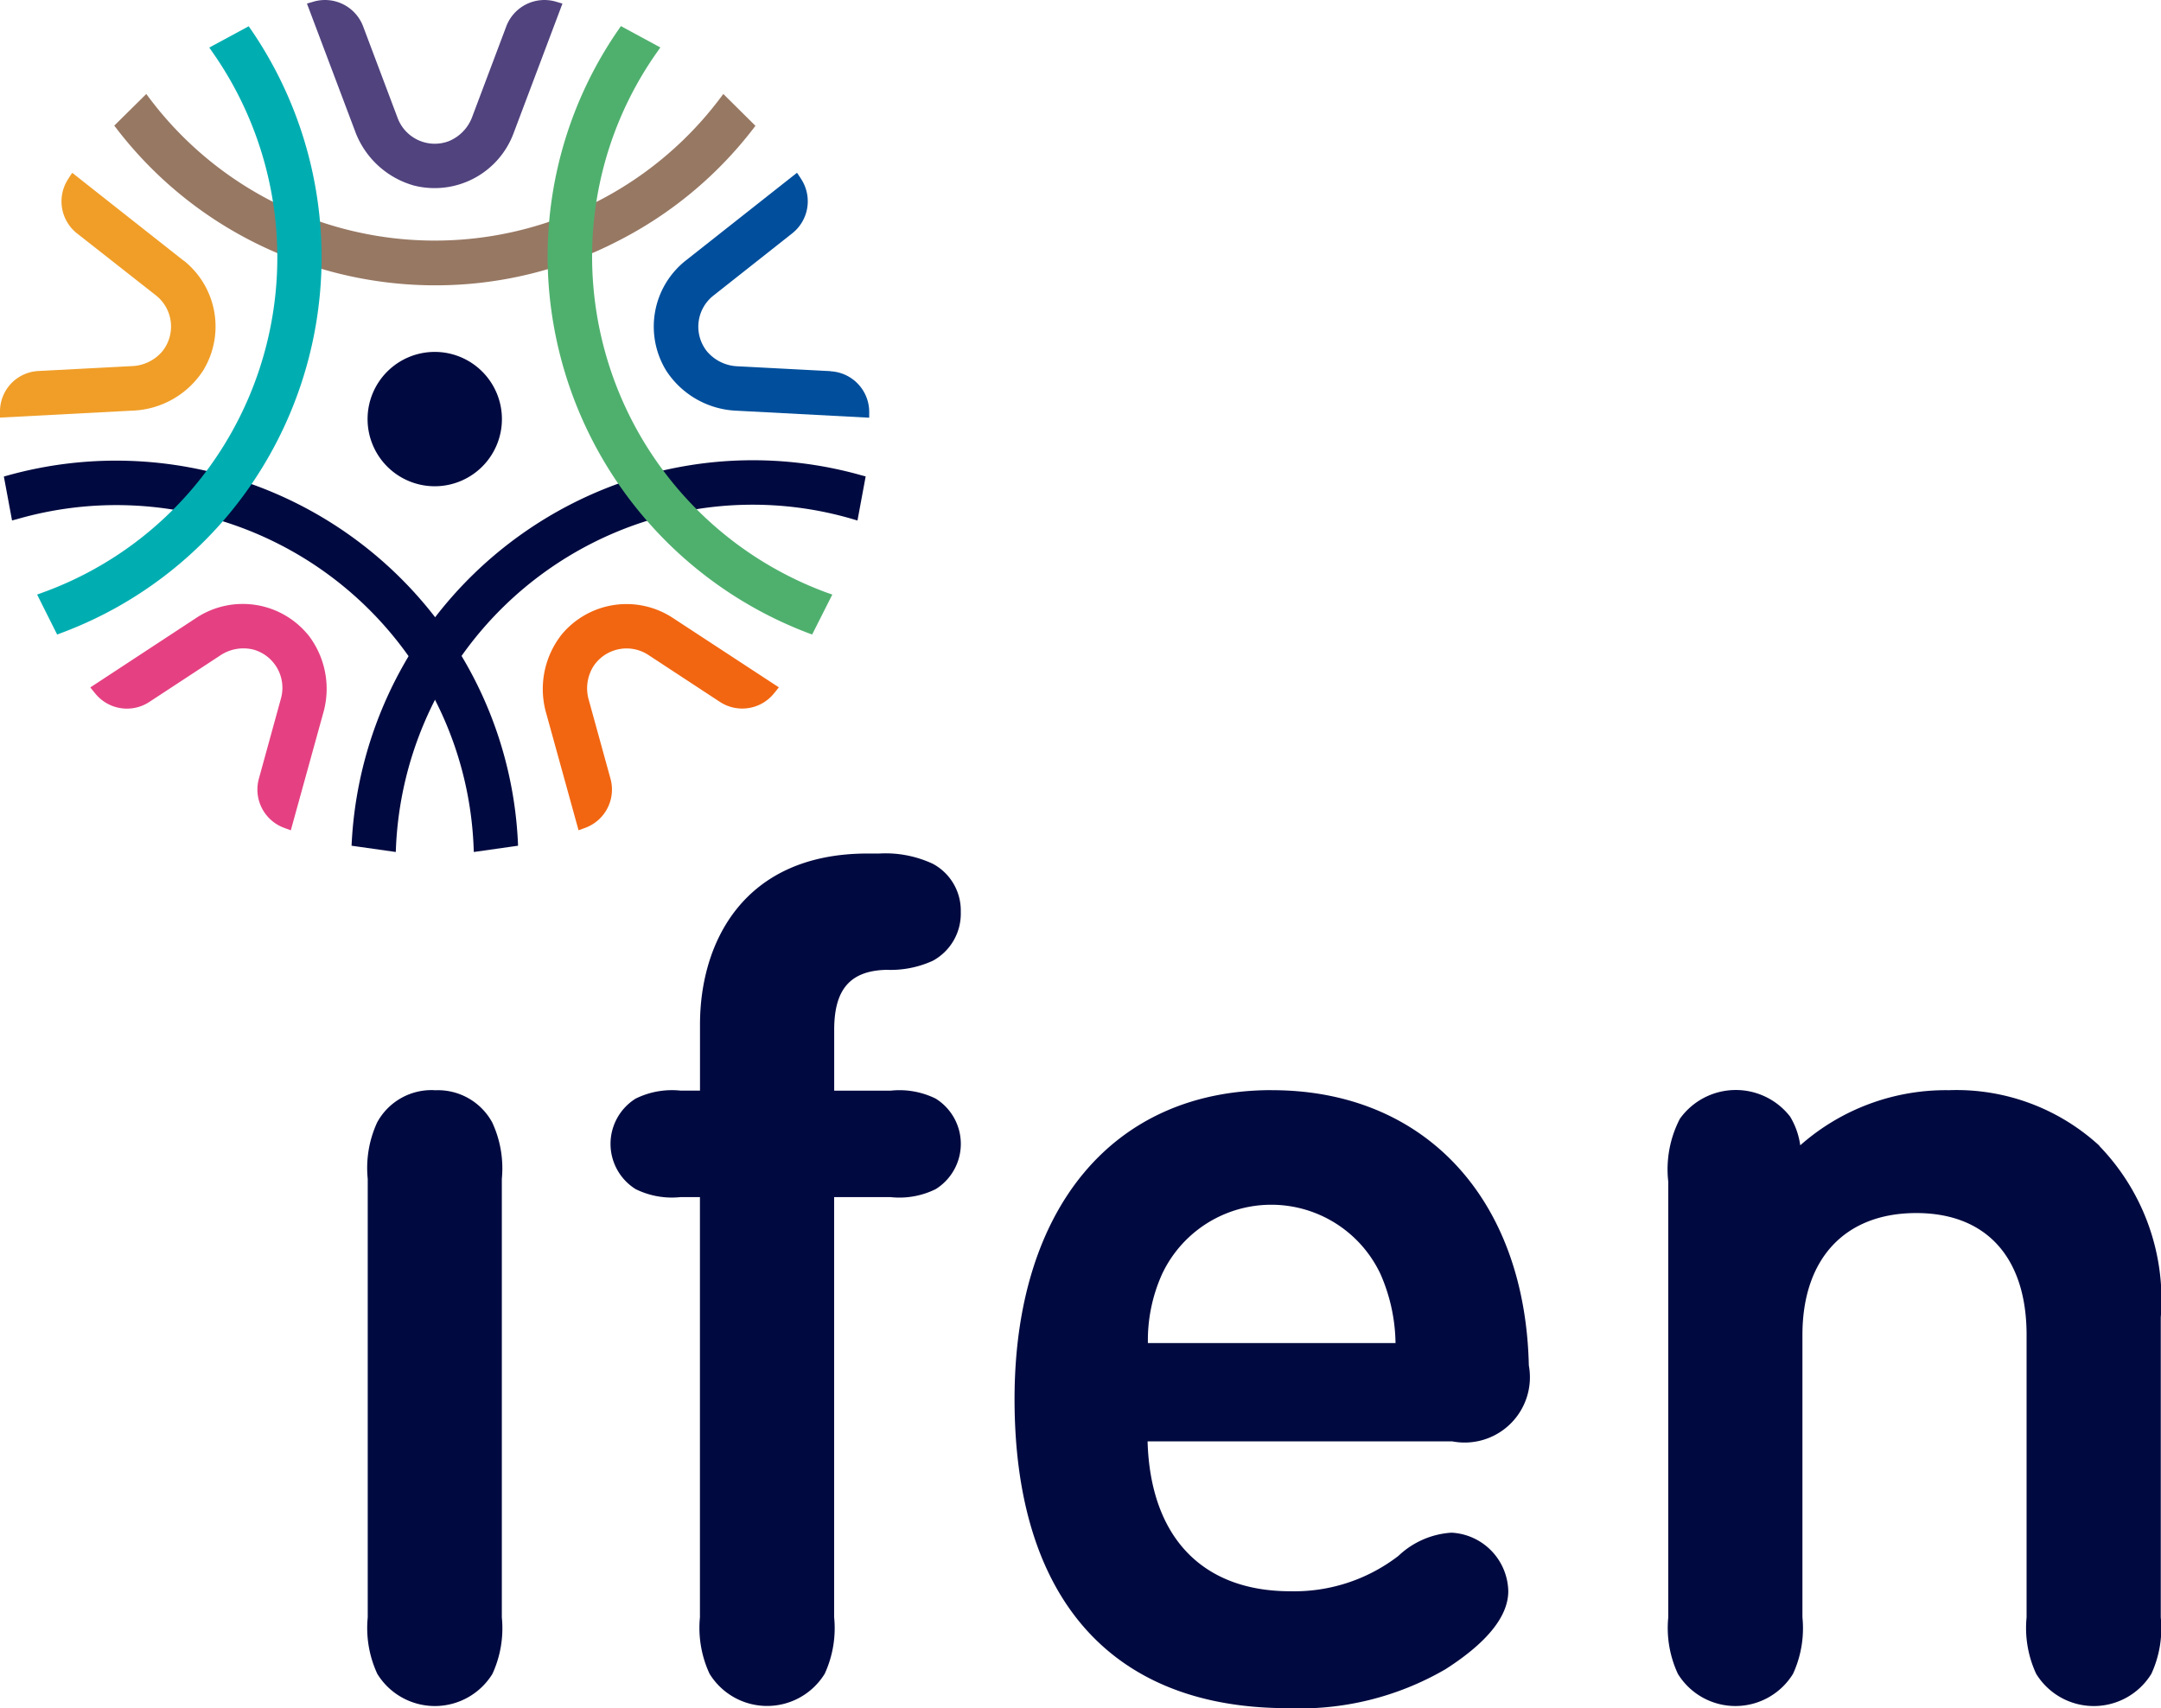
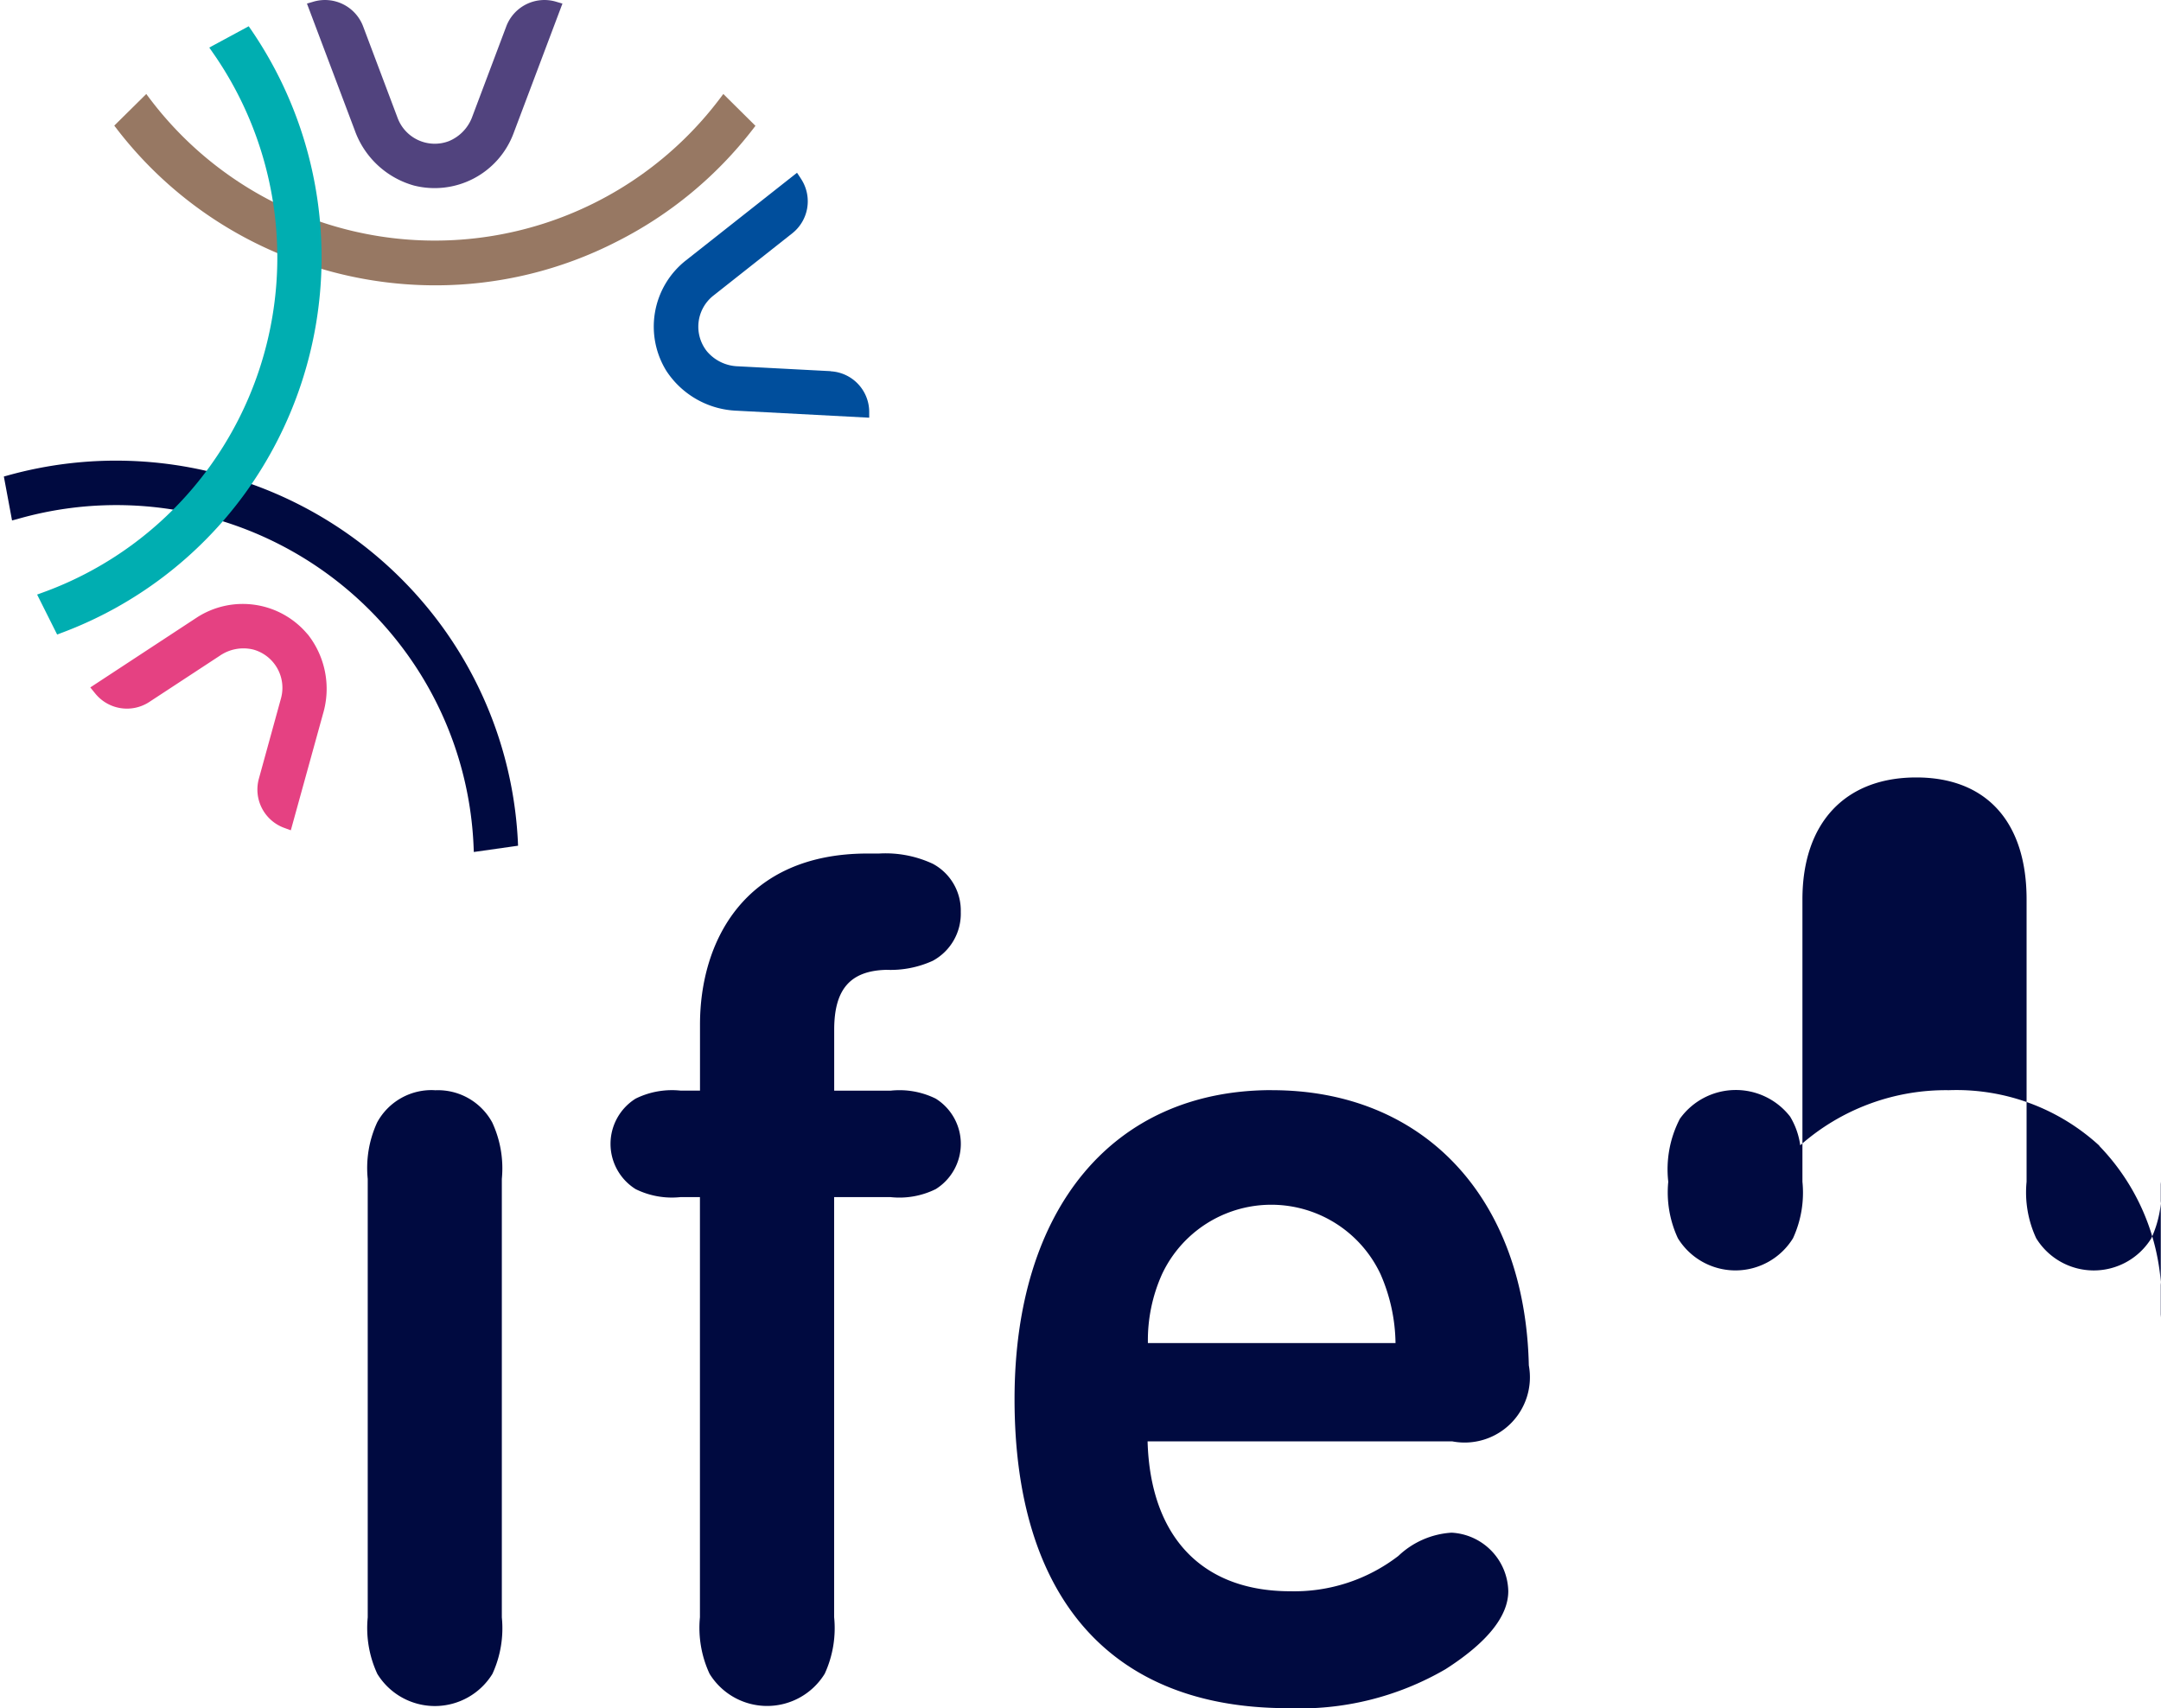
<svg xmlns="http://www.w3.org/2000/svg" id="Groupe_542" data-name="Groupe 542" width="68.874" height="54.445" viewBox="0 0 68.874 54.445">
  <defs>
    <clipPath id="clip-path">
      <rect id="Rectangle_92" data-name="Rectangle 92" width="68.874" height="54.445" fill="none" />
    </clipPath>
  </defs>
  <g id="Groupe_541" data-name="Groupe 541" clip-path="url(#clip-path)">
    <path id="Tracé_175" data-name="Tracé 175" d="M37.872,105.972A1.971,1.971,0,0,0,36.036,107a3.474,3.474,0,0,0-.3,1.8v13.976a3.473,3.473,0,0,0,.306,1.8,2.154,2.154,0,0,0,3.668,0l0,0a3.473,3.473,0,0,0,.3-1.8V108.8a3.471,3.471,0,0,0-.306-1.8,1.97,1.97,0,0,0-1.834-1.025" transform="translate(-24.016 -71.225)" fill="#000a40" />
    <path id="Tracé_176" data-name="Tracé 176" d="M68.145,86.675a3.25,3.25,0,0,0,1.482-.289,1.707,1.707,0,0,0,.891-1.555,1.689,1.689,0,0,0-.889-1.535,3.564,3.564,0,0,0-1.714-.328h-.369c-3.936,0-5.339,2.815-5.339,5.45v2.107h-.614a2.613,2.613,0,0,0-1.438.255,1.7,1.7,0,0,0,0,2.884,2.608,2.608,0,0,0,1.436.254h.614v13.392a3.477,3.477,0,0,0,.306,1.8,2.154,2.154,0,0,0,3.671,0,3.471,3.471,0,0,0,.3-1.8V93.919h1.8a2.611,2.611,0,0,0,1.438-.255,1.7,1.7,0,0,0,0-2.884,2.611,2.611,0,0,0-1.436-.254h-1.8V88.584c0-1.29.511-1.878,1.657-1.909" transform="translate(-39.897 -55.764)" fill="#000a40" />
    <path id="Tracé_177" data-name="Tracé 177" d="M110.752,114.032h-7.893a5.139,5.139,0,0,1,.449-2.193,3.846,3.846,0,0,1,6.967,0h0a5.638,5.638,0,0,1,.476,2.191m-3.942-8.06c-5.06,0-8.2,3.774-8.2,9.849,0,6.351,3.091,9.849,8.7,9.849a9.227,9.227,0,0,0,5.036-1.242c1.329-.851,2-1.688,2-2.488a1.909,1.909,0,0,0-1.808-1.863,2.7,2.7,0,0,0-1.694.74,5.439,5.439,0,0,1-3.446,1.127c-2.815,0-4.462-1.737-4.548-4.778h9.706A2.081,2.081,0,0,0,115,114.743c-.119-5.328-3.333-8.771-8.185-8.771" transform="translate(-66.274 -71.225)" fill="#000a40" />
-     <path id="Tracé_178" data-name="Tracé 178" d="M175.9,107.729a6.732,6.732,0,0,0-4.8-1.772,7.006,7.006,0,0,0-4.737,1.757,2.393,2.393,0,0,0-.323-.916,2.191,2.191,0,0,0-3.513.07,3.5,3.5,0,0,0-.37,2.007v13.884a3.467,3.467,0,0,0,.306,1.8,2.154,2.154,0,0,0,3.67,0,3.473,3.473,0,0,0,.3-1.8v-9c0-2.433,1.356-3.886,3.628-3.886,2.235,0,3.516,1.417,3.516,3.886v9a3.468,3.468,0,0,0,.306,1.8,2.154,2.154,0,0,0,3.671,0,3.475,3.475,0,0,0,.3-1.8V113.2a7.049,7.049,0,0,0-1.963-5.47" transform="translate(-108.987 -71.21)" fill="#000a40" />
-     <path id="Tracé_179" data-name="Tracé 179" d="M40.008,36.349a2.141,2.141,0,1,1-2.141-2.141,2.142,2.142,0,0,1,2.141,2.141" transform="translate(-24.011 -22.992)" fill="#000a40" />
+     <path id="Tracé_178" data-name="Tracé 178" d="M175.9,107.729a6.732,6.732,0,0,0-4.8-1.772,7.006,7.006,0,0,0-4.737,1.757,2.393,2.393,0,0,0-.323-.916,2.191,2.191,0,0,0-3.513.07,3.5,3.5,0,0,0-.37,2.007a3.467,3.467,0,0,0,.306,1.8,2.154,2.154,0,0,0,3.67,0,3.473,3.473,0,0,0,.3-1.8v-9c0-2.433,1.356-3.886,3.628-3.886,2.235,0,3.516,1.417,3.516,3.886v9a3.468,3.468,0,0,0,.306,1.8,2.154,2.154,0,0,0,3.671,0,3.475,3.475,0,0,0,.3-1.8V113.2a7.049,7.049,0,0,0-1.963-5.47" transform="translate(-108.987 -71.21)" fill="#000a40" />
    <path id="Tracé_180" data-name="Tracé 180" d="M30.517,9.129l-.107.143a11.382,11.382,0,0,1-18.177,0l-.107-.142-1.02,1.008.084.109a12.706,12.706,0,0,0,6.176,4.349,12.814,12.814,0,0,0,3.968.632,12.66,12.66,0,0,0,5.8-1.4,12.7,12.7,0,0,0,4.323-3.574l.084-.11Z" transform="translate(-7.464 -6.134)" fill="#977863" />
-     <path id="Tracé_181" data-name="Tracé 181" d="M50.417,45.217A12.72,12.72,0,0,0,43,45.37a12.883,12.883,0,0,0-8.823,11.512l-.008.142,1.41.2.007-.171a11.44,11.44,0,0,1,7.853-10.337,11.3,11.3,0,0,1,6.689-.106l.166.049.261-1.406Z" transform="translate(-22.965 -30.069)" fill="#000a40" />
    <path id="Tracé_182" data-name="Tracé 182" d="M16.757,56.908a12.722,12.722,0,0,0-2.428-6.862,12.858,12.858,0,0,0-13.817-4.8l-.137.038.261,1.4L.8,46.641a11.415,11.415,0,0,1,12.38,4.238,11.307,11.307,0,0,1,2.166,6.2l.007.172,1.41-.2Z" transform="translate(-0.252 -30.096)" fill="#000a40" />
    <path id="Tracé_183" data-name="Tracé 183" d="M37.813.065,37.759.049A1.3,1.3,0,0,0,36.191.84L35.114,3.7a1.337,1.337,0,0,1-.757.8,1.264,1.264,0,0,1-1.627-.734L31.628.84A1.3,1.3,0,0,0,30.06.049l-.054.016-.168.049,1.523,4.038a2.808,2.808,0,0,0,1.893,1.763,2.685,2.685,0,0,0,3.163-1.652L37.981.114Z" transform="translate(-20.055 0)" fill="#51437e" />
    <path id="Tracé_184" data-name="Tracé 184" d="M69.2,23.116l-2.955-.155a1.344,1.344,0,0,1-.993-.48,1.261,1.261,0,0,1,.206-1.772l2.517-1.988a1.3,1.3,0,0,0,.293-1.711l-.043-.068-.1-.15-3.549,2.8a2.684,2.684,0,0,0-.615,3.515,2.812,2.812,0,0,0,2.255,1.27l4.21.222V24.4a1.3,1.3,0,0,0-1.229-1.28" transform="translate(-42.723 -11.286)" fill="#004e9c" />
-     <path id="Tracé_185" data-name="Tracé 185" d="M56.906,59.154a2.686,2.686,0,0,0-3.531.531,2.806,2.806,0,0,0-.489,2.537l1.024,3.705.165-.059.054-.02a1.3,1.3,0,0,0,.8-1.561l-.689-2.5a1.328,1.328,0,0,1,.145-1.087,1.266,1.266,0,0,1,1.746-.363l2.286,1.5a1.3,1.3,0,0,0,1.713-.261l.053-.065.111-.139Z" transform="translate(-35.471 -39.465)" fill="#f26611" />
    <path id="Tracé_186" data-name="Tracé 186" d="M15.7,59.671a2.691,2.691,0,0,0-3.53-.528L8.778,61.369l.113.139.053.065a1.3,1.3,0,0,0,1.713.26l2.242-1.47a1.329,1.329,0,0,1,1.078-.2,1.265,1.265,0,0,1,.879,1.552L14.15,64.28a1.3,1.3,0,0,0,.8,1.562l.054.02.165.06,1.027-3.716a2.8,2.8,0,0,0-.492-2.534" transform="translate(-5.9 -39.459)" fill="#e54182" />
-     <path id="Tracé_187" data-name="Tracé 187" d="M5.852,19.591l-3.55-2.8-.1.15-.042.068a1.3,1.3,0,0,0,.292,1.711L4.973,20.7a1.264,1.264,0,0,1,.209,1.77,1.332,1.332,0,0,1-.986.482l-2.976.156A1.288,1.288,0,0,0,0,24.393v.2l4.216-.222a2.806,2.806,0,0,0,2.254-1.271,2.685,2.685,0,0,0-.617-3.514" transform="translate(0 -11.283)" fill="#f09e28" />
    <path id="Tracé_188" data-name="Tracé 188" d="M10.421,2.658A12.83,12.83,0,0,1,10.23,17.43a12.724,12.724,0,0,1-5.862,4.454l-.13.049L3.6,20.659l.165-.06a11.309,11.309,0,0,0,5.322-4,11.388,11.388,0,0,0,.1-13.23l-.1-.144,1.257-.679Z" transform="translate(-2.417 -1.709)" fill="#00aeb1" />
-     <path id="Tracé_189" data-name="Tracé 189" d="M62.143,20.607a11.424,11.424,0,0,1-7.494-10.7,11.29,11.29,0,0,1,2.075-6.538l.1-.144-1.257-.68-.079.115a12.713,12.713,0,0,0-2.257,7.247,12.87,12.87,0,0,0,8.3,11.981l.131.049.643-1.274Z" transform="translate(-35.778 -1.713)" fill="#4fb06e" />
  </g>
</svg>